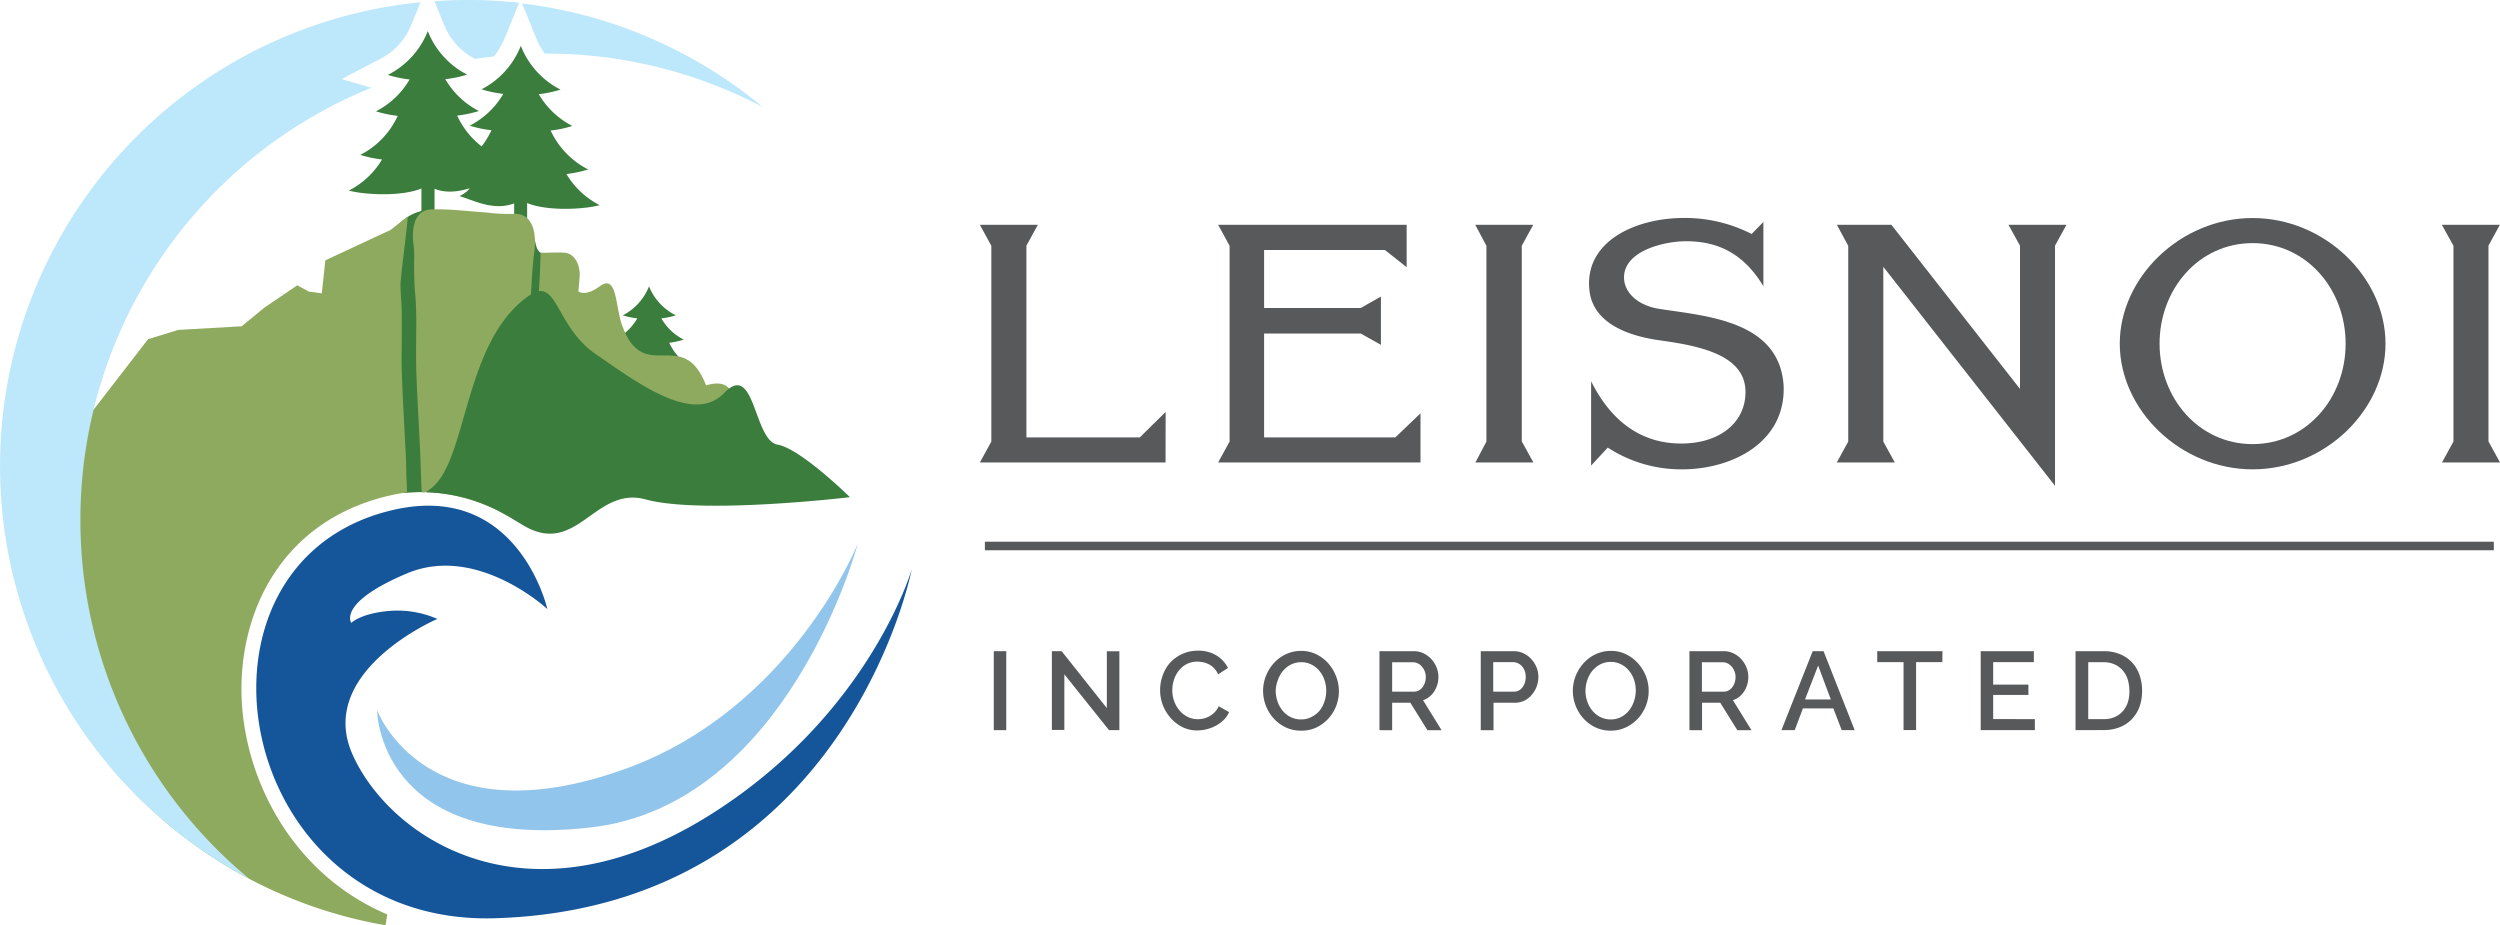
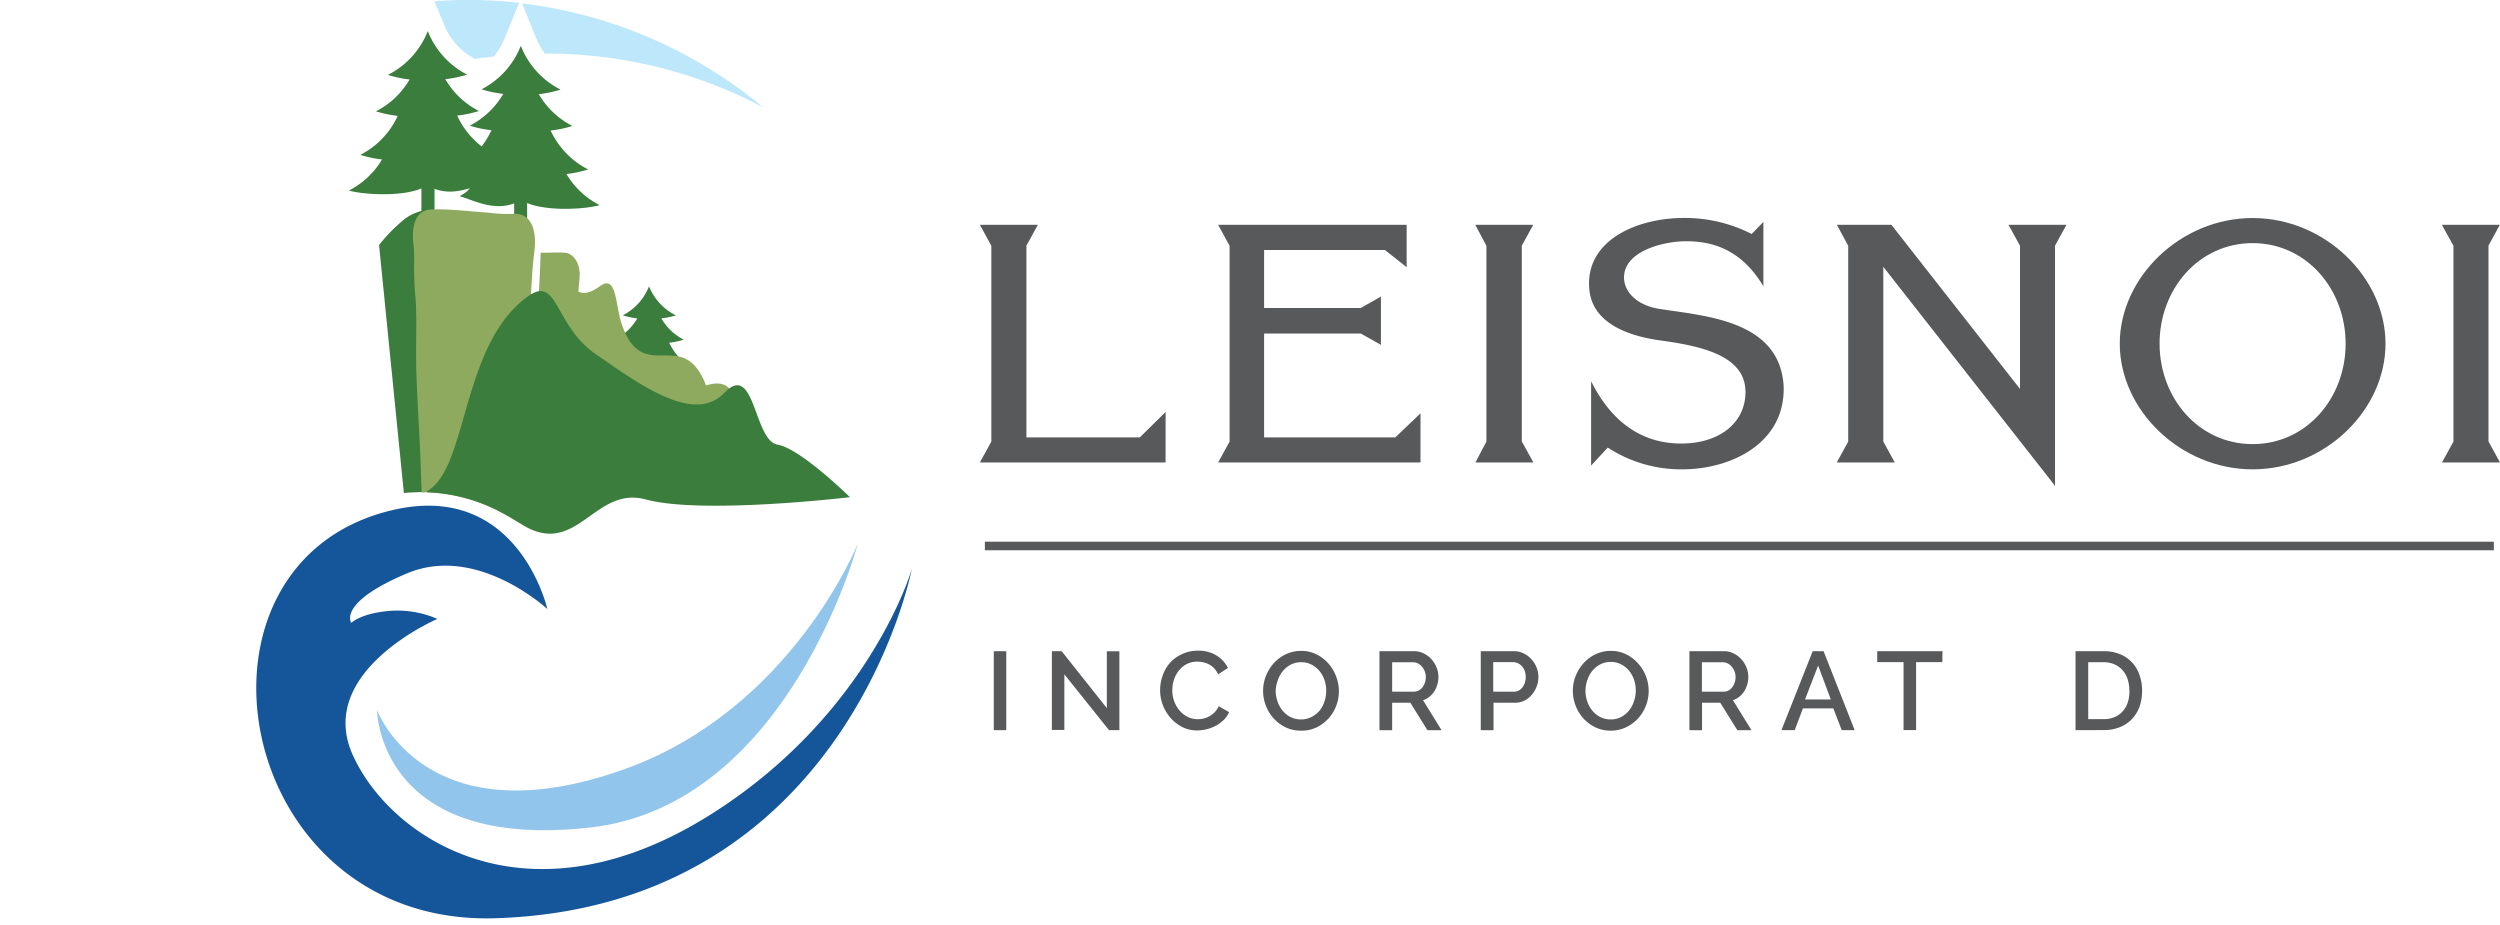
<svg xmlns="http://www.w3.org/2000/svg" viewBox="0 0 344.79 127.56">
  <defs>
    <style>.cls-1,.cls-3{fill:#3a7d3c;}.cls-1,.cls-2{fill-rule:evenodd;}.cls-2{fill:#8eaa5e;}.cls-4{fill:#bde7fb;}.cls-5{fill:#15569b;}.cls-6{fill:#92c5eb;}.cls-7{fill:#58595b;}.cls-8{fill:none;stroke:#58595b;stroke-miterlimit:10;stroke-width:1.18px;}</style>
  </defs>
  <title>leisnoi</title>
  <g id="Layer_2" data-name="Layer 2">
    <g id="Layer_1-2" data-name="Layer 1">
      <path id="_Path_" data-name="&lt;Path&gt;" class="cls-1" d="M89.51,39.49a7.64,7.64,0,0,1-3.62,4,10.59,10.59,0,0,0,2,.42,7.5,7.5,0,0,1-3.09,2.93,10.25,10.25,0,0,0,2,.43,7.59,7.59,0,0,1-3.43,3.59,11.38,11.38,0,0,0,2,.43c-.72,1.2-.16,1.36-1.5,2.06,1.25.36,3.11,1.39,5,.64v1.76h1.25v-1.8a13.09,13.09,0,0,0,6.67.19,7.48,7.48,0,0,1-3.05-2.85,11.34,11.34,0,0,0,2-.43,7.62,7.62,0,0,1-3.44-3.59,10.22,10.22,0,0,0,2-.43,7.47,7.47,0,0,1-3.09-2.93,10.68,10.68,0,0,0,2-.42A7.65,7.65,0,0,1,89.51,39.49Z" />
      <path class="cls-2" d="M77.71,61.32c0-1.87-.07-3.14,0-4.4.39-6.11,1.34-16.07,1.31-16.49-.21-2.49.13,1.69,3.67-.93,2.45-1.82,2.14,2.69,3.09,5.32,3,8.44,8.38,0,11.6,8.33,5.21-1.62,4,4.81,2,5.82C98.43,59.43,79,60.8,77.71,61.32Z" />
      <path class="cls-3" d="M55.7,68s.45-.06,1.51-.1a10.21,10.21,0,0,1,1.39,0l1-39a6.5,6.5,0,0,0-4.32,1.75,21.86,21.86,0,0,0-3,3.15Z" />
-       <path class="cls-2" d="M33.51,98.69C32.09,86.24,37.81,72,53.76,68.34c.81-.19,1.61-.33,2.39-.43-.05-1-.09-2-.12-3.06S56,63,55.93,62s-.1-2-.16-3c-.13-2.6-.28-5.28-.36-7.93-.05-1.41,0-2.82,0-4.18,0-1,0-2.08,0-3.11,0-2.54-.12-2-.18-4.5,0-1.07,1-8.34,1-9.41l-2.38,1.85L44.87,35.9l-.49,4.56-1.79-.25L41,39.35l-4.5,3.05L33.32,45l-8.75.5-4.15,1.28L.93,72a63.42,63.42,0,0,0,52.25,55.61l.22-1.5C41.38,121,34.75,109.54,33.51,98.69Z" />
      <path class="cls-4" d="M72,.47l2,4.92a9.93,9.93,0,0,0,1.13,2h.17a63.93,63.93,0,0,1,29.92,7.39A63.94,63.94,0,0,0,72,.47Z" />
      <path class="cls-4" d="M61.23,3.36a9,9,0,0,0,4.3,4.76l0,0c.85-.13,1.72-.24,2.58-.33a9.72,9.72,0,0,0,1.44-2.41l2.06-5A64.75,64.75,0,0,0,64.29,0c-1.47,0-2.93.07-4.38.17Z" />
-       <path class="cls-4" d="M11.09,71.69A64.3,64.3,0,0,1,51.2,12.11L47.11,10.9l5.33-2.78a9,9,0,0,0,4.3-4.76L58,.31A64.29,64.29,0,0,0,34.37,121.19,64.14,64.14,0,0,1,11.09,71.69Z" />
      <path id="_Path_2" data-name="&lt;Path&gt;" class="cls-1" d="M59,4.29a11.46,11.46,0,0,0,5.42,6,15.77,15.77,0,0,1-3,.63,11.31,11.31,0,0,0,4.63,4.39,16.07,16.07,0,0,1-3,.63,11.34,11.34,0,0,0,5.16,5.38,15.71,15.71,0,0,1-3,.63c1.07,1.8.24,2,2.24,3.09-1.87.55-4.66,2.1-7.52,1v3.95H58.12v-4c-2.84,1.19-8.09.84-10,.29a11.3,11.3,0,0,0,4.57-4.29,15.79,15.79,0,0,1-3-.63,11.31,11.31,0,0,0,5.16-5.38,16.1,16.1,0,0,1-3-.63,11.28,11.28,0,0,0,4.64-4.39,15.63,15.63,0,0,1-3-.63A11.46,11.46,0,0,0,59,4.29Z" />
      <path id="_Path_3" data-name="&lt;Path&gt;" class="cls-1" d="M71.83,6.32a11.46,11.46,0,0,1-5.42,6,16.52,16.52,0,0,0,3,.63,11.28,11.28,0,0,1-4.63,4.38,15.41,15.41,0,0,0,3,.63,11.39,11.39,0,0,1-5.16,5.38,16.45,16.45,0,0,0,3,.63c-1.07,1.79-.23,2-2.24,3.08,1.87.54,4.66,2.09,7.53,1v2.64H72.7V28c2.85,1.19,8.09.85,10,.29A11.33,11.33,0,0,1,78.12,24a16.3,16.3,0,0,0,3-.63A11.42,11.42,0,0,1,75.94,18a15.34,15.34,0,0,0,3-.63,11.28,11.28,0,0,1-4.63-4.38,16.55,16.55,0,0,0,3-.63A11.44,11.44,0,0,1,71.83,6.32Z" />
-       <path class="cls-3" d="M73.83,33.35s.12,1.16.73,1.51c.88.49-1.19,33.05-1.19,33.05s-1.12,0-1.45,1.83-1.69.3-1.69.3l3.06-37.68Z" />
      <path class="cls-2" d="M74.56,34.86c1.32,0,2.36-.08,3.38,0,1.27.12,2.12,1.63,2,3.31-.5,6.69-1.08,7.13-1.44,13.83-.21,3.85,0,7.75-.15,11.62a3.84,3.84,0,0,1-1,2.47,34.6,34.6,0,0,1-4.69,2.08C72.32,54.44,74.22,47.92,74.56,34.86Z" />
      <path class="cls-5" d="M125.75,78.5s-9,46.6-57.41,48.14c-36.38,1.15-45-49.18-14.12-56.31C71.5,66.34,75.49,84,75.49,84s-9.68-9-19.36-4.92-7.68,6.83-7.68,6.83,1.24-1.28,5.08-1.64a13.75,13.75,0,0,1,6.79,1.09S43.47,92.58,48.64,104.1s24.09,24.26,49.52,8.14C120,98.42,125.75,78.5,125.75,78.5Z" />
      <path class="cls-6" d="M52,97.94s.11,19.51,29.46,16.18C108.76,111,118.3,75,118.3,75s-9.13,22.85-32.2,31.09C58.64,115.91,52,97.94,52,97.94Z" />
      <path class="cls-2" d="M57.11,37.34c.09,4.24.22,2.23.3,6.48,0,2.41-.05,4.83,0,7.24.12,3.63.34,7.25.52,10.87.09,2,.13,4,.23,5.94a23.58,23.58,0,0,1,11.72,3.22c.49.29,1.46-.79,1.93-.46.48-.72.15-.43.06-1.92a91.45,91.45,0,0,1-.16-10.33c.38-7.68,1-9.09,1.46-16.76.15-2.23.21-4.5.5-6.69.49-3.56-.63-5.64-2.95-5.43a23.31,23.31,0,0,1-3.58-.19c-2.53-.16-5.07-.51-7.61-.43-1.81.05-2.88,1.56-2.51,4.83C57.2,34.89,57.08,36.13,57.11,37.34Z" />
      <path class="cls-3" d="M107.23,61.32c-3.29-.57-3.1-11.58-7.34-7.13s-12-1.42-17.69-5.32S76.93,38.06,73,40.75c-9.23,6.35-8.43,23-13.69,26.71l-.57.43a23.59,23.59,0,0,1,11.16,3.2l2,1.2c7.64,4.83,10-5.35,17.15-3.41,7.78,2.12,28.17-.31,28.17-.31S110.42,61.87,107.23,61.32Z" />
      <path class="cls-7" d="M160.75,63.78H135.14l1.58-2.88v-27L135.14,31h8l-1.58,2.88V60.32H157.2l3.56-3.51Z" />
      <path class="cls-7" d="M195.91,63.78H168l1.58-2.88v-27L168,31h26v5.85L191,34.48H174.34v8h13.32l2.79-1.58v6.66L187.67,46H174.34V60.32h18.1L195.91,57Z" />
      <path class="cls-7" d="M211.48,63.78h-8L205,60.9v-27L203.46,31h8l-1.58,2.88v27Z" />
      <path class="cls-7" d="M232,64.73a18.52,18.52,0,0,1-10.26-3l-2.3,2.48V52.57c2.48,5,6.44,8.6,12.42,8.6,5.31,0,8.87-2.88,8.87-7.11,0-5.09-6.26-6.35-11.75-7.11-3.65-.5-9.23-2-9.77-6.89-.76-6.71,6.26-10,13.05-10a20.19,20.19,0,0,1,9.32,2.21l1.62-1.66v8.87c-3-5-6.89-6.21-10.67-6.21-3,0-8.55,1.31-8.55,5,0,2,1.8,3.83,4.81,4.32,6.3,1,16.61,1.53,17.2,10.58C246.31,61.08,238.79,64.73,232,64.73Z" />
      <path class="cls-7" d="M285,31l-1.58,2.88V67l-23.68-30.2V60.9l1.58,2.88h-8l1.58-2.88v-27L253.33,31h7.52l17.74,22.64V33.89L277,31Z" />
      <path class="cls-7" d="M310.67,64.73c-9.95,0-18.32-8.19-18.32-17.33s8.37-17.33,18.32-17.33S329,38.26,329,47.4,320.67,64.73,310.67,64.73Zm0-31.2c-7.43,0-12.83,6.35-12.83,13.86s5.4,13.86,12.83,13.86S323.5,54.91,323.5,47.4,318.1,33.53,310.67,33.53Z" />
      <path class="cls-7" d="M344.79,63.78h-8l1.58-2.88v-27L336.77,31h8l-1.57,2.88v27Z" />
      <path class="cls-7" d="M137.06,100.7V89.81h1.72V100.7Z" />
      <path class="cls-7" d="M146.79,93v7.67h-1.72V89.81h1.35l6.23,7.85V89.82h1.73V100.7h-1.43Z" />
      <path class="cls-7" d="M160,95.17a5.67,5.67,0,0,1,.35-2,5.36,5.36,0,0,1,1-1.75A5.17,5.17,0,0,1,163,90.22a5.05,5.05,0,0,1,2.22-.48,4.71,4.71,0,0,1,2.55.66,4.27,4.27,0,0,1,1.59,1.72L168,93a3.11,3.11,0,0,0-.55-.83,2.72,2.72,0,0,0-.71-.54,3,3,0,0,0-.8-.29,4.2,4.2,0,0,0-.8-.09,3.16,3.16,0,0,0-1.5.35,3.36,3.36,0,0,0-1.08.91,4.08,4.08,0,0,0-.66,1.27,4.63,4.63,0,0,0-.22,1.41,4.41,4.41,0,0,0,.26,1.52,4.07,4.07,0,0,0,.73,1.27,3.56,3.56,0,0,0,1.11.88,3.08,3.08,0,0,0,1.41.33,3.53,3.53,0,0,0,.82-.1,3,3,0,0,0,.81-.32,3.35,3.35,0,0,0,.72-.56,2.86,2.86,0,0,0,.54-.81l1.43.81a3.34,3.34,0,0,1-.74,1.08,4.67,4.67,0,0,1-1.07.79,5.63,5.63,0,0,1-1.27.49,5.42,5.42,0,0,1-1.31.17,4.53,4.53,0,0,1-2.1-.49A5.48,5.48,0,0,1,161.43,99a6,6,0,0,1-1.07-1.79A5.73,5.73,0,0,1,160,95.17Z" />
      <path class="cls-7" d="M179.41,100.77a4.78,4.78,0,0,1-2.12-.47,5.32,5.32,0,0,1-1.65-1.24,5.62,5.62,0,0,1-1.07-1.77,5.72,5.72,0,0,1-.37-2,5.61,5.61,0,0,1,.4-2.09,5.86,5.86,0,0,1,1.1-1.76,5.24,5.24,0,0,1,1.66-1.22,4.88,4.88,0,0,1,2.09-.45,4.65,4.65,0,0,1,2.12.48,5.3,5.3,0,0,1,1.64,1.26,5.81,5.81,0,0,1,1.06,1.77,5.67,5.67,0,0,1,0,4.11,5.5,5.5,0,0,1-1.1,1.75,5.38,5.38,0,0,1-1.66,1.21A4.8,4.8,0,0,1,179.41,100.77Zm-3.47-5.52a4.6,4.6,0,0,0,.25,1.49,4,4,0,0,0,.7,1.27,3.37,3.37,0,0,0,1.1.88,3.08,3.08,0,0,0,1.44.33,3,3,0,0,0,1.46-.35A3.48,3.48,0,0,0,182,98a4.06,4.06,0,0,0,.67-1.27,4.66,4.66,0,0,0,0-2.94,4,4,0,0,0-.7-1.26,3.45,3.45,0,0,0-1.09-.87,3,3,0,0,0-1.42-.33,3.09,3.09,0,0,0-1.47.35,3.58,3.58,0,0,0-1.09.9,4,4,0,0,0-.68,1.27A4.52,4.52,0,0,0,175.94,95.25Z" />
      <path class="cls-7" d="M190.25,100.7V89.81H195a3,3,0,0,1,1.36.31,3.46,3.46,0,0,1,1.07.81,3.79,3.79,0,0,1,.7,1.13,3.51,3.51,0,0,1,.25,1.3,3.66,3.66,0,0,1-.58,2,3,3,0,0,1-.67.74,2.78,2.78,0,0,1-.87.47l2.56,4.14h-1.95l-2.36-3.79H192v3.79ZM192,95.39h3a1.38,1.38,0,0,0,.67-.16,1.62,1.62,0,0,0,.51-.44,2.23,2.23,0,0,0,.34-.65,2.42,2.42,0,0,0,.12-.78,2.17,2.17,0,0,0-.53-1.42,1.8,1.8,0,0,0-.55-.44,1.4,1.4,0,0,0-.65-.16H192Z" />
      <path class="cls-7" d="M204.22,100.7V89.81h4.57a3,3,0,0,1,1.36.31,3.47,3.47,0,0,1,1.07.81,3.77,3.77,0,0,1,.7,1.13,3.47,3.47,0,0,1,.25,1.3,3.79,3.79,0,0,1-.91,2.46,3.22,3.22,0,0,1-1,.8,3,3,0,0,1-1.34.3h-2.94v3.79Zm1.72-5.31h2.84a1.44,1.44,0,0,0,.67-.15,1.52,1.52,0,0,0,.51-.43,2.18,2.18,0,0,0,.34-.65,2.56,2.56,0,0,0,.12-.81,2.32,2.32,0,0,0-.14-.83,1.93,1.93,0,0,0-.38-.64,1.76,1.76,0,0,0-.56-.41,1.54,1.54,0,0,0-.65-.15h-2.75Z" />
      <path class="cls-7" d="M222.13,100.77a4.78,4.78,0,0,1-2.12-.47,5.31,5.31,0,0,1-1.65-1.24,5.62,5.62,0,0,1-1.07-1.77,5.72,5.72,0,0,1-.37-2,5.57,5.57,0,0,1,.4-2.09,5.84,5.84,0,0,1,1.1-1.76,5.26,5.26,0,0,1,1.66-1.22,4.89,4.89,0,0,1,2.09-.45,4.64,4.64,0,0,1,2.12.48,5.31,5.31,0,0,1,1.64,1.26A5.81,5.81,0,0,1,227,93.25a5.66,5.66,0,0,1-1.11,5.86,5.4,5.4,0,0,1-1.67,1.21A4.8,4.8,0,0,1,222.13,100.77Zm-3.47-5.52a4.58,4.58,0,0,0,.25,1.49,4,4,0,0,0,.7,1.27,3.35,3.35,0,0,0,1.1.88,3.08,3.08,0,0,0,1.44.33,3,3,0,0,0,1.46-.35,3.48,3.48,0,0,0,1.08-.91,4.06,4.06,0,0,0,.67-1.27,4.64,4.64,0,0,0,0-2.94,4,4,0,0,0-.7-1.26,3.46,3.46,0,0,0-1.09-.87,3,3,0,0,0-1.42-.33,3.09,3.09,0,0,0-1.47.35,3.56,3.56,0,0,0-1.09.9,4,4,0,0,0-.68,1.27A4.55,4.55,0,0,0,218.67,95.25Z" />
      <path class="cls-7" d="M233,100.7V89.81h4.74a3,3,0,0,1,1.36.31,3.46,3.46,0,0,1,1.07.81,3.84,3.84,0,0,1,.7,1.13,3.55,3.55,0,0,1,.25,1.3,3.67,3.67,0,0,1-.58,2,3,3,0,0,1-.67.74,2.76,2.76,0,0,1-.87.47l2.56,4.14h-1.95l-2.36-3.79h-2.51v3.79Zm1.72-5.31h3a1.37,1.37,0,0,0,.67-.16,1.6,1.6,0,0,0,.51-.44,2.21,2.21,0,0,0,.34-.65,2.44,2.44,0,0,0,.12-.78,2.17,2.17,0,0,0-.53-1.42,1.79,1.79,0,0,0-.55-.44,1.4,1.4,0,0,0-.65-.16h-2.91Z" />
      <path class="cls-7" d="M250,89.81h1.5l4.29,10.89H254l-1.15-3h-4.2l-1.13,3h-1.83Zm2.5,6.66-1.75-4.68-1.81,4.68Z" />
      <path class="cls-7" d="M267.88,91.32h-3.62v9.37h-1.73V91.32H258.9V89.81h9Z" />
-       <path class="cls-7" d="M280.64,99.18v1.52h-7.47V89.81h7.33v1.51h-5.61v3.1h4.86v1.42h-4.86v3.33Z" />
      <path class="cls-7" d="M286.25,100.7V89.81h3.87a5.77,5.77,0,0,1,2.31.43,4.78,4.78,0,0,1,1.66,1.17,4.9,4.9,0,0,1,1,1.73,6.43,6.43,0,0,1,.34,2.11,6.37,6.37,0,0,1-.37,2.25A5,5,0,0,1,294,99.2a4.74,4.74,0,0,1-1.67,1.1,5.87,5.87,0,0,1-2.19.39Zm7.42-5.46a5,5,0,0,0-.24-1.58,3.44,3.44,0,0,0-.7-1.23,3.24,3.24,0,0,0-1.12-.81,3.68,3.68,0,0,0-1.5-.29H288v7.85h2.15a3.71,3.71,0,0,0,1.53-.3,3.16,3.16,0,0,0,1.12-.83,3.56,3.56,0,0,0,.68-1.25A5.14,5.14,0,0,0,293.68,95.24Z" />
      <line class="cls-8" x1="135.83" y1="75.3" x2="343.94" y2="75.3" />
    </g>
  </g>
</svg>